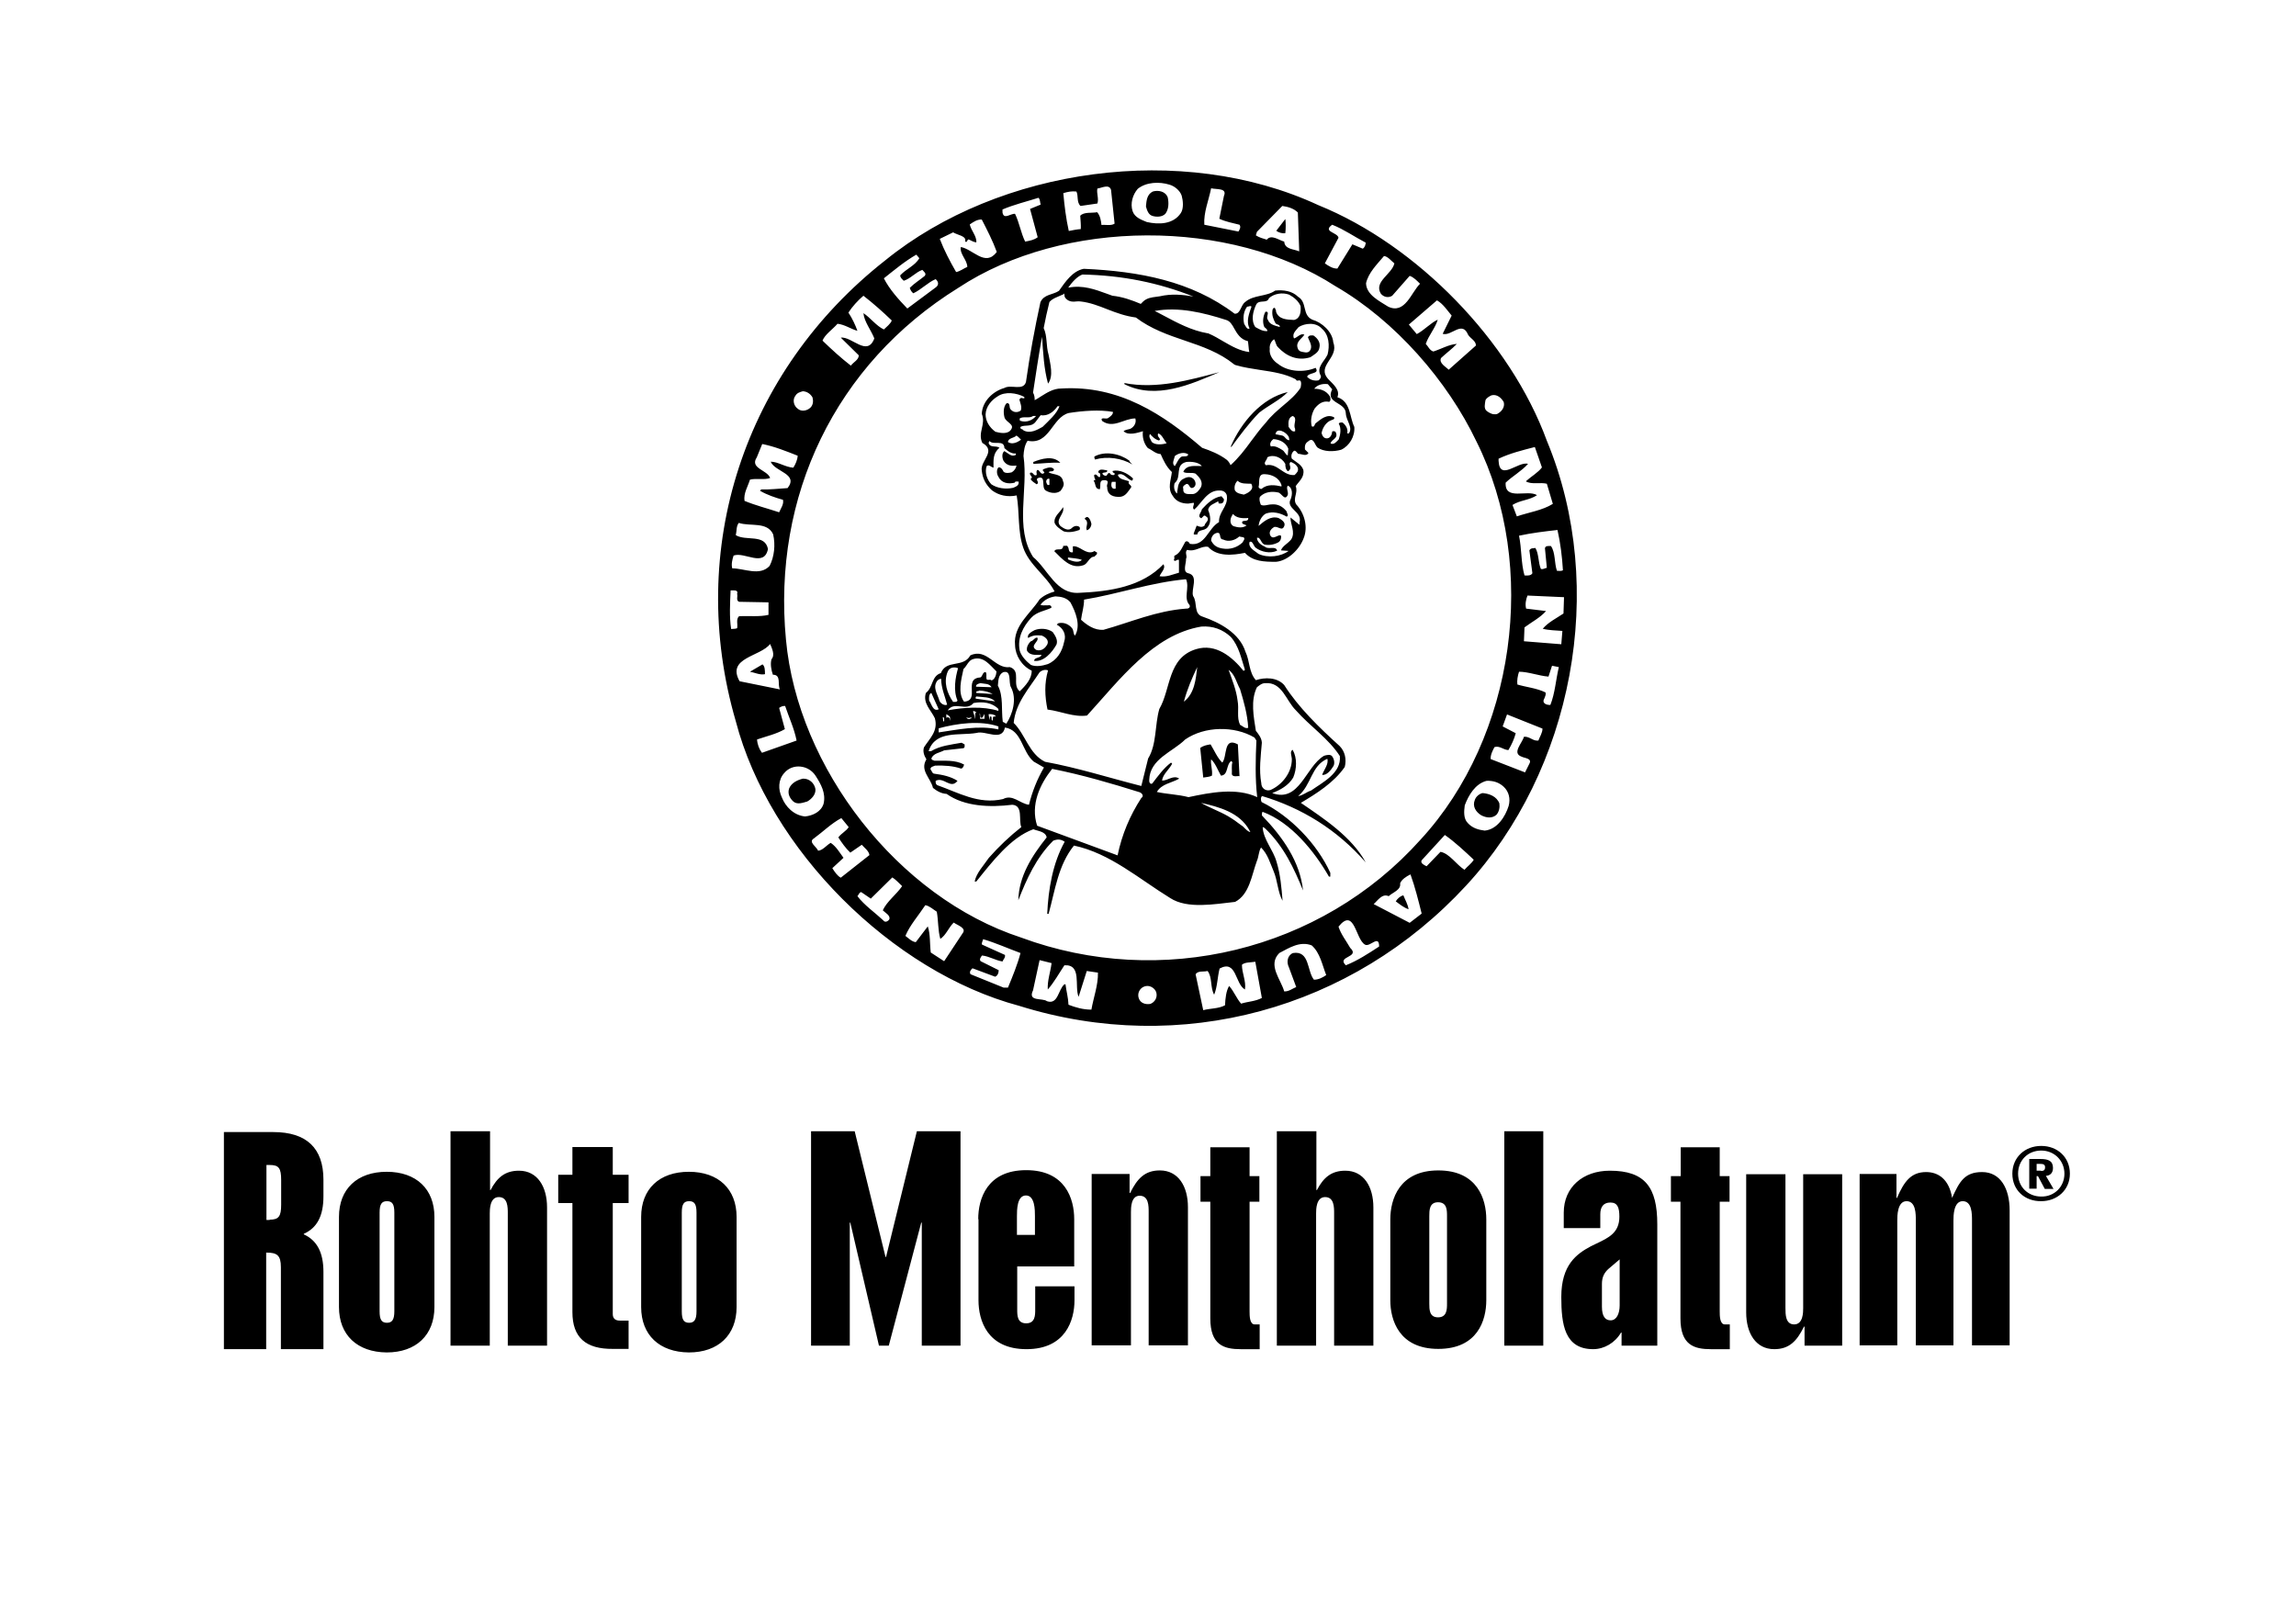
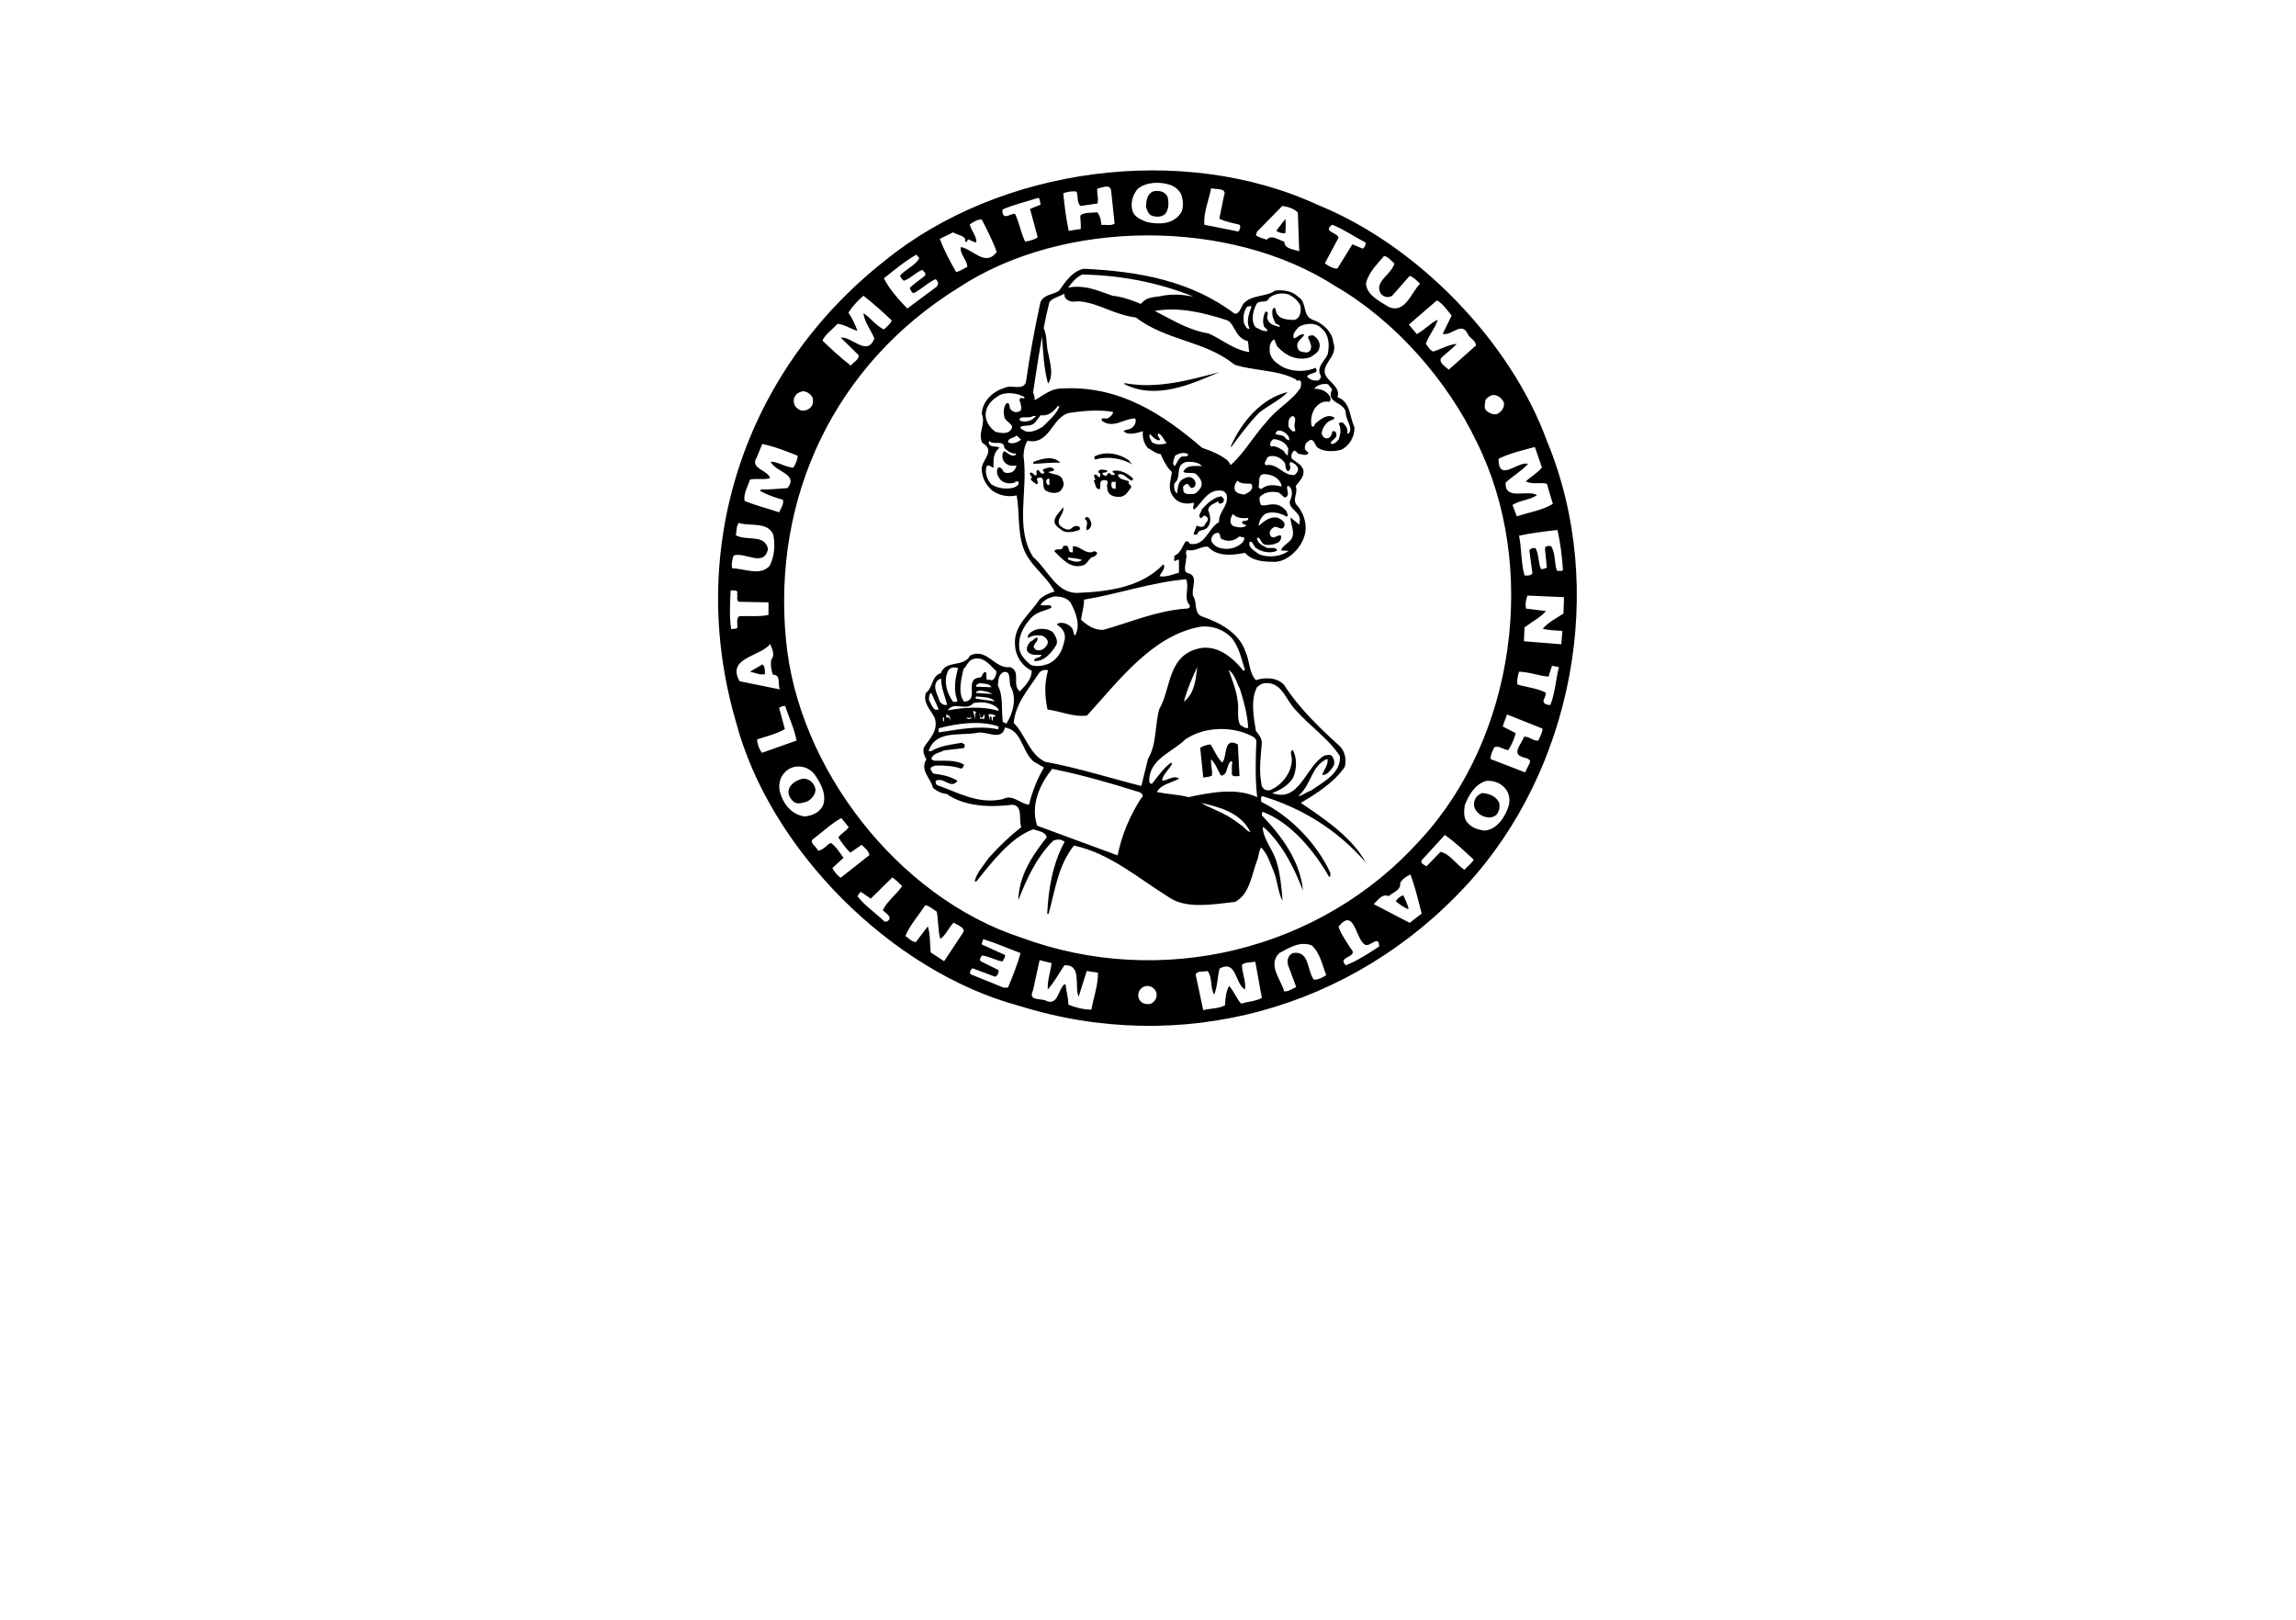
<svg xmlns="http://www.w3.org/2000/svg" width="129" height="91" viewBox="0 0 129 91" fill="none">
  <path d="M64.768 12.137C64.982 12.198 65.289 12.198 65.473 12.015C65.672 11.755 65.672 11.404 65.611 11.098C65.488 10.746 65.074 10.67 64.768 10.761C64.431 10.93 64.415 11.281 64.385 11.602C64.446 11.816 64.523 12.076 64.768 12.137ZM78.42 50.644C78.65 50.812 78.865 50.995 79.14 51.087C79.094 50.797 78.957 50.583 78.849 50.307C78.681 50.338 78.512 50.491 78.42 50.644ZM72.215 13.1C72.245 12.871 72.245 12.474 72.215 12.306L71.709 12.963C71.832 13.07 72.061 13.131 72.215 13.1ZM45.109 43.75C44.803 43.826 44.481 43.979 44.343 44.285C44.236 44.575 44.358 44.835 44.573 45.034C44.803 45.232 45.124 45.095 45.354 45.034C45.599 44.896 45.845 44.636 45.814 44.331C45.753 43.994 45.462 43.734 45.109 43.75ZM83.293 44.56C83.109 44.606 82.925 44.758 82.864 44.942C82.711 45.309 82.925 45.63 83.231 45.813C83.507 45.951 83.829 45.997 84.074 45.783C84.228 45.615 84.273 45.355 84.243 45.141C84.09 44.743 83.676 44.59 83.293 44.56ZM42.137 37.742C42.397 37.788 42.703 37.941 42.979 37.88C42.979 37.666 42.979 37.436 42.841 37.329L42.137 37.742ZM86.909 24.764C84.856 19.154 79.615 13.773 74.069 11.526C66.423 7.979 56.157 9.416 49.737 14.629C41.815 20.851 38.52 30.848 41.34 40.524C43.224 47.739 50.12 54.603 57.26 56.514C66.346 59.357 75.953 56.712 82.374 49.757C88.349 43.291 90.356 33.064 86.909 24.764ZM87.813 32.04C87.721 32.101 87.583 32.071 87.476 32.071C87.323 31.643 87.399 31.047 87.139 30.68C87.016 30.68 86.832 30.649 86.802 30.802L86.909 31.903C86.802 31.918 86.694 32.01 86.572 31.964C86.419 31.597 86.465 31.123 86.265 30.787C86.158 30.817 86.005 30.771 85.928 30.924L86.097 32.208C86.02 32.346 85.836 32.346 85.653 32.331C85.453 31.643 85.499 30.833 85.346 30.099C86.051 29.946 86.817 29.854 87.507 29.778C87.675 30.527 87.767 31.276 87.813 32.04ZM86.633 26.262C86.419 26.552 86.035 26.766 85.729 27.042C86.035 27.24 86.541 27.087 86.909 27.179L87.246 28.31C86.664 28.677 85.898 28.784 85.223 29.014L84.978 28.372C85.407 28.096 85.928 28.112 86.357 27.821C85.821 27.485 84.534 28.157 84.595 27.118C84.978 26.751 85.484 26.476 85.852 26.063C85.3 25.895 84.258 27.072 84.197 25.895V25.773C84.84 25.467 85.53 25.299 86.235 25.116L86.633 26.262ZM83.461 22.486C83.523 22.349 83.676 22.272 83.799 22.211C84.105 22.135 84.35 22.349 84.488 22.593C84.565 22.899 84.35 23.143 84.105 23.266C83.875 23.312 83.707 23.22 83.538 23.098C83.354 22.96 83.431 22.685 83.461 22.486ZM81.561 17.732L81.056 18.756C81.546 18.909 82.144 17.992 82.481 18.802C82.603 19.016 82.925 19.139 82.925 19.414L81.393 20.774C81.255 20.621 80.826 20.407 80.964 20.117C81.255 19.842 81.592 19.597 81.853 19.322C81.408 19.352 80.964 19.612 80.535 19.75C80.32 19.689 80.244 19.459 80.106 19.322C80.274 18.833 80.642 18.435 80.78 17.961C80.397 18.13 80.014 18.558 79.6 18.772L79.156 18.237L80.734 16.876C81.071 17.059 81.316 17.442 81.561 17.732ZM78.344 14.797C78.206 15.409 77.179 15.821 77.578 16.494C77.731 16.693 78.007 16.754 78.221 16.616L79.202 15.5C79.431 15.577 79.615 15.775 79.784 15.944C79.294 16.418 78.941 17.686 77.991 17.228C77.516 16.922 76.765 16.57 76.75 15.913C76.888 15.317 77.363 14.858 77.761 14.384C77.991 14.415 78.16 14.66 78.344 14.797ZM74.85 12.627C75.509 12.886 76.091 13.299 76.735 13.635C76.719 13.758 76.689 13.895 76.566 13.972L75.984 13.727L75.141 15.088C74.896 15.103 74.651 14.95 74.436 14.797L75.203 13.36C75.157 13.055 74.283 13.024 74.85 12.627ZM70.621 13.024L72.046 11.572C72.368 11.618 72.69 11.709 72.919 11.939L72.996 14.124C72.69 13.987 72.184 14.018 72.153 13.574C71.847 13.498 71.433 13.146 71.173 13.467C70.974 13.406 70.744 13.345 70.56 13.223L70.621 13.024ZM68.047 10.578C68.323 10.655 68.966 10.547 68.767 11.006L68.507 12.29C68.859 12.458 69.273 12.535 69.641 12.627C69.732 12.749 69.656 12.902 69.579 13.009L67.664 12.627C67.618 11.939 67.909 11.266 68.047 10.578ZM63.925 10.609C64.4 10.226 65.136 10.196 65.718 10.379C65.978 10.456 66.285 10.685 66.392 10.991C66.469 11.266 66.515 11.709 66.346 11.969C65.917 12.611 65.105 12.627 64.431 12.474C64.14 12.351 63.757 12.229 63.634 11.862C63.496 11.434 63.634 10.945 63.925 10.609ZM60.478 10.761C60.6 11.006 60.478 11.358 60.708 11.572L61.657 11.434C61.749 11.144 61.596 10.853 61.657 10.593C61.903 10.563 62.316 10.318 62.424 10.67L62.623 12.565C62.424 12.703 62.087 12.611 61.887 12.642C61.857 12.382 61.811 12.107 61.642 11.923C61.336 11.985 60.907 11.893 60.692 12.122C60.708 12.367 60.738 12.657 60.723 12.871C60.508 12.886 60.278 12.932 60.049 12.978C59.895 12.29 59.803 11.541 59.742 10.853C59.987 10.777 60.217 10.731 60.478 10.761ZM56.325 11.77C56.969 11.495 57.674 11.327 58.348 11.113C58.455 11.22 58.424 11.373 58.47 11.495L57.873 11.74L58.302 13.33C58.103 13.482 57.858 13.528 57.597 13.574C57.352 13.07 57.275 12.52 57.03 12.015C56.785 11.985 56.402 12.367 56.325 11.939V11.77ZM53.552 13.055C53.782 13.207 54.318 13.253 54.226 13.559C54.333 13.681 54.333 13.452 54.425 13.452C54.563 13.513 54.701 13.605 54.854 13.62C54.885 13.268 54.563 12.963 54.486 12.611C54.686 12.474 54.9 12.321 55.161 12.336C55.467 12.932 55.774 13.528 56.004 14.155C55.36 15.026 54.655 13.987 53.981 13.88C53.92 14.293 54.333 14.583 54.349 14.996C54.134 15.088 53.95 15.241 53.72 15.286C53.368 14.675 53.046 14.063 52.801 13.421L53.552 13.055ZM51.483 14.308L51.652 14.507C51.407 14.935 50.916 15.103 50.579 15.47C50.579 15.607 50.687 15.684 50.779 15.775C51.162 15.653 51.437 15.302 51.82 15.164C51.912 15.271 52.066 15.363 51.958 15.5C51.682 15.73 51.376 15.913 51.116 16.173C51.146 16.28 51.208 16.402 51.315 16.479C51.775 16.265 52.127 15.867 52.571 15.684C52.755 15.852 52.755 16.035 52.541 16.173L50.978 17.335C50.503 16.846 49.966 16.249 49.66 15.638C50.258 15.164 50.84 14.675 51.483 14.308ZM47.055 18.191C47.469 18.237 47.791 18.481 48.174 18.588C48.066 18.282 47.883 17.885 47.668 17.564C47.883 17.228 48.204 16.876 48.511 16.616C49.062 17.044 49.614 17.533 50.104 18.007C50.028 18.206 49.813 18.359 49.66 18.512C49.231 18.313 48.909 17.854 48.511 17.595C48.557 18.084 48.94 18.542 49.124 19.016C48.725 20.071 47.867 18.894 47.239 18.97L48.25 19.964C48.25 20.224 47.944 20.346 47.806 20.545C47.254 20.117 46.733 19.643 46.212 19.139C46.35 18.787 46.795 18.497 47.055 18.191ZM44.696 22.226C44.787 22.073 44.941 22.028 45.109 21.982C45.339 21.997 45.523 22.119 45.645 22.318C45.707 22.517 45.691 22.746 45.538 22.899C45.354 23.082 45.033 23.143 44.833 22.975C44.588 22.807 44.512 22.456 44.696 22.226ZM42.137 26.95C42.489 26.858 42.933 26.98 43.27 26.858C43.117 26.399 42.106 26.323 42.52 25.696L42.826 24.947C43.516 25.085 44.159 25.345 44.818 25.605C44.803 25.849 44.696 26.078 44.573 26.277C44.113 26.247 43.715 25.941 43.301 25.941C43.546 26.522 44.879 26.613 44.251 27.424C43.745 27.454 43.27 27.515 42.765 27.5L42.703 27.577C43.102 27.806 43.546 27.959 43.991 28.081C44.052 28.326 43.868 28.57 43.776 28.784C43.133 28.57 42.458 28.402 41.83 28.142C41.769 27.714 42.014 27.347 42.137 26.95ZM41.217 31.215C41.83 30.985 42.933 31.903 43.148 30.848C42.979 29.977 41.907 30.42 41.34 30.068C41.401 29.824 41.355 29.579 41.508 29.38C42.152 29.594 43.102 29.289 43.439 30.022C43.577 30.619 43.5 31.291 43.24 31.796C42.688 32.392 41.815 31.933 41.141 31.933C41.079 31.704 41.141 31.444 41.217 31.215ZM41.079 35.342C40.972 34.654 41.018 33.859 41.049 33.171C41.202 33.187 41.493 33.11 41.416 33.37C41.462 33.523 41.34 33.737 41.524 33.813L43.178 33.844V34.547C42.673 34.669 42.06 34.593 41.524 34.624C41.34 34.792 41.462 35.067 41.416 35.296C41.325 35.342 41.187 35.327 41.079 35.342ZM43.27 36.183C43.362 36.412 43.562 36.794 43.347 37.039C43.27 37.299 43.332 37.65 43.424 37.91C43.914 37.91 43.669 38.476 43.822 38.736L41.554 38.277C40.804 36.947 42.719 36.901 43.27 36.183ZM42.535 41.548C43.071 41.365 43.623 41.243 44.098 40.968L43.776 39.775C43.883 39.699 43.991 39.653 44.113 39.668C44.328 40.31 44.619 40.922 44.757 41.609L42.811 42.297C42.658 42.099 42.55 41.824 42.535 41.548ZM43.929 44.804C43.715 44.361 43.715 43.811 44.067 43.429C44.527 42.878 45.431 42.97 45.829 43.597C46.12 44.055 46.412 44.56 46.274 45.156C46.136 45.615 45.661 45.829 45.232 45.874C44.603 45.813 44.129 45.324 43.929 44.804ZM47.239 49.314C47.055 49.222 46.887 48.978 46.764 48.779L47.392 48.198C47.178 47.907 46.978 47.556 46.672 47.357C46.427 47.495 46.243 47.77 45.967 47.8C45.875 47.571 45.4 47.311 45.722 47.113C46.243 46.73 46.718 46.257 47.27 45.966L47.683 46.471C47.561 46.685 47.285 46.807 47.101 47.051C47.3 47.357 47.515 47.663 47.775 47.907C47.99 47.755 48.22 47.602 48.419 47.464C48.557 47.632 48.817 47.8 48.848 48.045L47.239 49.314ZM49.966 51.653C49.89 51.775 49.721 51.851 49.629 51.714C49.154 51.27 48.572 50.873 48.174 50.353C48.25 50.277 48.266 50.139 48.388 50.124L48.925 50.491L50.135 49.299C50.334 49.421 50.503 49.62 50.687 49.788C50.365 50.262 49.828 50.644 49.599 51.148C49.737 51.286 50.043 51.439 49.966 51.653ZM54.088 52.432L53.046 54.007L52.295 53.518C52.234 53.044 52.28 52.493 52.127 52.05L51.453 52.937C51.223 52.906 51.054 52.723 50.87 52.585C51.116 51.989 51.606 51.439 51.989 50.858C52.234 50.904 52.433 51.102 52.633 51.225C52.724 51.714 52.694 52.279 52.832 52.753C53.154 52.539 53.291 52.127 53.583 51.836C53.797 51.989 54.318 52.142 54.088 52.432ZM56.632 55.49H56.386L54.532 54.74C54.441 54.618 54.548 54.481 54.64 54.404L55.911 54.878C56.065 54.817 56.111 54.649 56.111 54.511L55.099 54.007C55.008 53.915 55.099 53.778 55.176 53.686C55.59 53.732 55.927 53.961 56.325 54.022C56.371 53.9 56.494 53.808 56.463 53.655L55.176 53.074C55.13 52.998 55.222 52.86 55.237 52.769C55.958 52.983 56.632 53.288 57.337 53.548C57.168 54.19 56.892 54.863 56.632 55.49ZM44.159 35.938C43.393 27.898 46.917 20.468 53.843 16.173C59.742 12.275 69.104 12.244 75.034 16.081C78.39 18.023 81.332 21.401 82.956 24.81C86.465 31.826 85.132 41.411 79.815 47.174C74.207 53.441 65.212 55.581 57.367 52.677C50.441 50.414 44.818 43.138 44.159 35.938ZM61.32 56.728C60.845 56.728 60.432 56.605 60.033 56.453C60.018 56.055 59.911 55.688 59.865 55.306H59.803C59.451 55.597 59.451 56.468 58.823 56.254C58.578 56.055 57.72 56.3 58.041 55.642L58.409 53.946L59.083 54.114C59.022 54.603 58.838 55.107 58.869 55.597C59.221 55.199 59.497 54.695 59.803 54.236C60.799 54.175 60.355 55.413 60.6 56.009L61.06 54.557L61.688 54.649C61.703 55.352 61.443 56.025 61.32 56.728ZM64.63 56.407C64.354 56.453 64.078 56.361 63.986 56.101C63.879 55.826 64.032 55.52 64.293 55.428C64.569 55.321 64.891 55.505 64.967 55.765C65.044 56.055 64.875 56.315 64.63 56.407ZM69.732 56.392C69.472 56.101 69.334 55.704 69.058 55.398C68.89 55.673 68.844 56.101 68.828 56.483C68.461 56.682 68.001 56.651 67.603 56.758L67.174 54.74C67.311 54.526 67.618 54.618 67.848 54.557C68.124 54.909 67.986 55.474 68.216 55.887C68.399 55.459 68.399 54.909 68.522 54.419C69.487 53.9 69.38 55.276 69.947 55.597C70.023 55.123 69.778 54.695 69.778 54.206C69.947 54.053 70.269 54.083 70.529 54.037L70.897 56.071C70.529 56.269 70.115 56.269 69.732 56.392ZM73.823 55.046C73.425 54.557 73.594 53.395 72.644 53.548C72.322 53.686 72.276 54.068 72.414 54.343L72.828 55.459C72.628 55.535 72.414 55.719 72.153 55.704C71.969 55.031 71.203 54.221 71.878 53.548C72.429 53.258 73.042 52.86 73.701 53.12C74.176 53.548 74.283 54.206 74.513 54.786C74.314 54.924 74.084 55.046 73.823 55.046ZM75.616 54.236C75.065 53.716 76.444 53.808 75.861 53.258C75.632 52.86 75.34 52.493 75.203 52.065C76.107 50.95 76.153 52.769 76.689 53.074C76.965 53.242 77.486 52.478 77.486 53.181C76.903 53.563 76.275 53.976 75.616 54.236ZM79.202 51.851L77.179 50.797C77.409 50.598 77.654 50.185 78.022 50.353C78.252 50.139 78.727 50.002 78.665 49.635C78.742 49.421 79.018 49.237 79.248 49.13C79.508 49.849 79.692 50.598 79.876 51.332L79.202 51.851ZM82.281 48.871C81.822 48.58 81.439 47.953 80.933 47.862L80.152 48.672C80.029 48.611 79.784 48.504 79.876 48.336L81.178 46.914C81.745 47.311 82.297 47.831 82.802 48.305C82.68 48.519 82.45 48.672 82.281 48.871ZM84.764 45.278C84.58 45.874 84.12 46.608 83.415 46.669C83.063 46.623 82.726 46.532 82.465 46.241C82.22 45.997 82.251 45.584 82.297 45.248C82.511 44.682 82.879 44.04 83.523 43.872C83.906 43.857 84.228 43.964 84.488 44.208C84.779 44.483 84.871 44.881 84.764 45.278ZM86.434 41.609C86.127 41.655 85.944 41.365 85.622 41.395C85.53 41.747 84.932 42.313 85.484 42.511C85.653 42.603 86.097 42.603 85.928 42.909L85.683 43.398L83.752 42.649C83.737 42.42 83.86 42.175 83.967 41.976C84.258 41.885 84.457 42.129 84.748 42.145C84.932 41.839 85.07 41.533 85.162 41.197L84.427 40.815L84.672 40.142L86.664 40.937C86.664 41.181 86.51 41.395 86.434 41.609ZM87.108 39.607C86.894 39.622 86.603 39.515 86.771 39.24C86.802 39.133 86.878 39.026 86.832 38.904C86.327 38.659 85.76 38.613 85.254 38.461C85.223 38.246 85.269 37.971 85.346 37.742C85.867 37.742 86.449 37.971 87.001 38.017L87.2 37.406L87.583 37.482C87.415 38.185 87.369 38.95 87.108 39.607ZM87.782 35.449L87.721 36.198L85.622 36.03L85.653 35.25C86.066 34.945 86.541 34.7 86.863 34.333L85.744 34.196C85.683 33.951 85.729 33.691 85.821 33.462L87.874 33.554L87.844 34.471C87.46 34.731 86.986 34.96 86.679 35.327C87.031 35.419 87.415 35.419 87.782 35.449ZM63.619 26.094C63.573 26.033 63.465 25.971 63.45 25.88C62.929 25.498 62.102 25.314 61.489 25.651C61.474 25.712 61.504 25.758 61.52 25.819C62.224 25.62 63.021 25.742 63.619 26.094ZM61.06 29.793C61.213 29.762 61.32 29.579 61.32 29.426C61.29 29.273 61.136 28.861 60.937 29.151C61.228 29.35 60.968 29.564 61.06 29.793ZM61.795 27.485C61.872 27.24 61.703 26.95 62.102 26.98C62.378 27.026 62.133 27.225 62.209 27.378C62.209 27.821 62.562 27.944 62.96 27.913C63.266 27.867 63.404 27.577 63.557 27.378C63.588 27.24 63.328 27.21 63.435 27.042C63.205 26.95 62.868 26.95 62.807 26.675C63.128 26.522 63.312 26.919 63.603 27.011C63.619 26.98 63.68 26.919 63.649 26.873C63.343 26.583 62.899 26.369 62.516 26.461C62.47 26.598 62.73 26.552 62.592 26.69C62.5 26.69 62.424 26.705 62.378 26.613C62.286 26.506 62.209 26.659 62.178 26.721C62.056 26.751 61.964 26.69 61.933 26.598C62.01 26.506 62.224 26.598 62.209 26.43C62.056 26.415 61.734 26.293 61.703 26.537L61.811 26.613C61.811 26.69 61.841 26.766 61.78 26.812C61.642 26.797 61.627 26.583 61.474 26.69C61.474 26.782 61.489 26.873 61.55 26.95L61.443 27.011C61.581 27.164 61.489 27.485 61.795 27.485ZM62.47 27.072H62.684V27.454C62.424 27.515 62.408 27.24 62.47 27.072ZM67.266 30.038C67.327 29.701 67.649 29.87 67.848 29.625C68.078 29.35 68.001 28.952 67.878 28.647C67.924 28.372 68.231 28.295 68.43 28.173C68.476 28.188 68.461 28.249 68.461 28.28C68.66 28.326 68.767 28.249 68.767 28.05L68.629 27.882C68.185 27.944 67.832 28.28 67.526 28.616C67.511 28.769 67.235 29.014 67.495 29.12L67.603 29.014C67.679 28.907 67.756 29.014 67.848 29.09C67.924 29.289 67.695 29.365 67.679 29.533C67.511 29.655 67.403 29.594 67.235 29.533L67.066 29.977C67.066 30.084 67.189 30.007 67.266 30.038ZM68.093 43.581C68.139 43.26 68.001 42.939 68.047 42.664C68.292 42.894 68.415 43.26 68.599 43.581C69.028 43.551 68.874 42.955 69.181 42.756L69.242 42.832C69.181 43.031 69.227 43.276 69.211 43.505C69.273 43.688 69.549 43.581 69.641 43.612L69.549 41.824C68.721 41.38 68.966 42.496 68.675 42.848C68.399 42.588 68.231 42.175 68.016 41.824C67.802 41.854 67.603 41.9 67.434 42.022L67.603 43.688C67.787 43.658 67.94 43.658 68.093 43.581ZM69.395 50.674C70.207 50.246 70.315 49.192 70.621 48.366C70.728 48.121 70.713 47.846 70.851 47.617C71.234 47.999 71.357 48.488 71.556 48.947C71.786 49.482 71.786 50.124 72.061 50.613C72 49.864 71.939 49.13 71.724 48.427C71.54 47.755 70.989 47.189 70.943 46.486C71.004 46.455 71.035 46.532 71.066 46.532C72.138 47.556 72.705 48.794 73.211 50.032C73.042 48.427 72.092 47.051 70.897 45.813C70.912 45.737 70.882 45.66 70.943 45.615C72.536 46.211 73.839 47.816 74.666 49.253H74.743V49.039C73.992 47.403 72.506 45.859 70.882 45.064C70.836 44.972 70.82 44.789 70.912 44.728C73.103 45.385 75.111 46.593 76.735 48.458C75.938 47.006 74.36 45.981 73.088 45.11C73.961 44.59 74.942 43.979 75.555 43.092C75.662 42.664 75.57 42.221 75.264 41.915C74.115 40.876 72.95 39.745 72.153 38.491C71.755 38.048 71.066 38.048 70.56 38.216C70.161 37.773 70.223 37.131 69.978 36.626C69.641 35.556 68.507 34.975 67.587 34.654C67.036 34.501 67.296 33.859 67.036 33.492C66.898 33.126 67.373 32.346 66.76 32.208C66.423 32.132 66.653 31.658 66.637 31.398C66.729 31.23 66.545 31.047 66.699 30.894C67.174 31.031 67.48 30.649 67.878 30.726C68.384 31.291 69.273 31.2 69.947 31.062C70.391 31.551 71.035 31.566 71.694 31.566C72.368 31.505 73.011 30.863 73.241 30.252C73.502 29.625 73.302 28.845 72.828 28.341C72.613 28.005 72.95 27.684 72.797 27.317C72.981 27.042 73.302 26.812 73.226 26.399C73.119 26.094 72.828 25.971 72.582 25.773C72.521 25.62 72.567 25.436 72.705 25.329C72.797 25.299 72.858 25.421 72.935 25.498C73.134 25.498 73.394 25.666 73.517 25.452L73.318 25.253C73.303 25.07 73.318 24.917 73.486 24.81C73.808 24.519 73.854 24.993 74.023 25.146C74.375 25.391 74.927 25.391 75.356 25.268C75.815 25.054 76.137 24.519 76.091 23.984C75.815 23.419 75.892 22.563 75.141 22.318C75.31 21.905 74.896 21.584 74.636 21.309C73.931 20.545 75.249 20.117 74.911 19.245C74.865 18.634 74.268 18.114 73.732 17.961C73.149 17.702 73.456 16.983 72.935 16.677C72.598 16.341 72.107 16.28 71.648 16.326C71.157 16.677 70.437 16.555 69.962 16.968C69.702 17.151 69.702 17.656 69.365 17.625C66.944 15.791 64.002 15.241 60.891 15.103C60.263 15.225 59.865 15.821 59.497 16.341C59.16 16.57 58.654 16.524 58.455 16.983C58.133 18.466 57.858 19.949 57.643 21.462C57.49 21.982 56.8 21.584 56.432 21.798C55.789 21.982 55.191 22.547 55.161 23.25C55.406 23.862 54.916 24.29 55.191 24.886C56.019 25.345 55.053 25.895 55.161 26.445C55.207 26.873 55.375 27.225 55.728 27.546C56.111 27.837 56.616 27.944 57.122 27.837C57.291 28.784 57.168 29.839 57.49 30.771C57.827 31.75 58.792 32.346 59.252 33.233C58.945 33.324 58.654 33.447 58.409 33.676C57.888 34.486 56.923 35.159 57.03 36.244C57.045 36.84 57.413 37.421 57.965 37.681C57.98 38.124 57.628 38.522 57.291 38.843C56.831 38.461 57.398 37.696 56.739 37.482C55.896 37.605 55.452 36.382 54.517 36.825C54.119 37.543 53.169 37.039 52.862 37.819C52.326 37.987 52.433 38.629 52.02 38.934C51.836 39.515 52.311 39.897 52.525 40.356C52.724 41.075 52.234 41.487 51.912 41.992C51.836 42.236 51.928 42.466 52.05 42.664C51.667 43.291 52.295 43.719 52.418 44.269C52.648 44.453 52.893 44.59 53.184 44.606C54.195 45.324 55.62 45.37 56.877 45.217C57.505 45.263 57.214 46.088 57.383 46.471C56.739 46.975 56.111 47.571 55.559 48.198C55.268 48.626 54.854 49.054 54.762 49.528H54.854C55.728 48.443 56.785 47.051 58.057 46.593C58.317 46.7 58.746 46.715 58.807 47.051C57.965 48.106 57.245 49.237 57.214 50.583C57.674 49.406 58.21 48.198 59.175 47.235C59.405 47.143 59.604 47.143 59.819 47.296C59.145 48.504 58.899 49.971 58.838 51.347H58.915C59.282 50.017 59.451 48.611 60.34 47.51C62.362 47.938 63.986 49.375 65.749 50.46C66.714 51.087 68.246 50.797 69.395 50.674ZM69.84 46.44L69.564 46.241C69.503 46.195 69.441 46.15 69.38 46.104C69.257 46.027 69.135 45.936 68.997 45.859C68.491 45.569 67.955 45.385 67.48 45.11C68.491 45.339 69.641 45.645 70.192 46.639C70.207 46.669 70.223 46.715 70.253 46.746C70.131 46.746 69.993 46.593 69.84 46.44ZM70.621 38.613C70.759 38.506 70.897 38.384 71.081 38.384C72.046 38.308 72.245 39.362 72.812 39.913C73.609 40.815 74.651 41.502 75.279 42.481C75.371 43.444 74.299 43.964 73.655 44.422C73.394 44.499 73.211 44.697 72.935 44.728C73.686 44.117 73.655 43.031 74.574 42.634C74.666 42.924 74.39 43.245 74.283 43.536C74.544 43.581 74.789 43.26 74.927 43.031C75.003 42.863 74.957 42.634 74.835 42.481C74.743 42.374 74.528 42.42 74.39 42.465C73.349 43.077 73.011 45.125 71.479 44.56C71.924 44.392 72.398 44.132 72.659 43.688C72.858 43.215 72.889 42.588 72.628 42.129C72.445 42.221 72.582 42.481 72.582 42.664C72.582 43.398 72.046 44.101 71.372 44.392C71.096 44.468 70.866 44.269 70.866 44.01C70.728 43.26 70.836 42.466 70.897 41.732C70.882 41.457 70.713 41.258 70.56 41.059C70.437 40.264 70.253 39.362 70.621 38.613ZM70.131 40.891C69.962 40.968 69.809 40.784 69.671 40.723C69.472 40.31 69.625 39.852 69.533 39.362C69.457 38.751 69.227 38.201 69.028 37.635C69.38 37.88 69.472 38.353 69.671 38.72C69.886 39.424 70.085 40.127 70.131 40.891ZM66.637 32.545C66.852 33.019 66.469 33.599 66.837 33.997C66.898 34.15 66.745 34.211 66.637 34.196C64.967 34.318 63.527 34.96 61.995 35.388C61.489 35.419 61.075 35.128 60.738 34.822C60.784 34.44 60.907 34.104 60.907 33.691C62.853 33.37 64.645 32.728 66.637 32.545ZM69.809 30.481C69.518 30.756 69.12 30.894 68.675 30.817C68.384 30.771 68.185 30.649 68.047 30.374C68.047 30.175 68.169 29.992 68.353 29.946C68.66 29.87 68.445 30.298 68.721 30.313C69.028 30.466 69.395 30.359 69.625 30.145L69.87 30.191C69.978 30.267 69.855 30.389 69.809 30.481ZM69.809 29.426L70.039 29.518C69.84 29.686 69.549 29.64 69.303 29.564C69.104 29.457 69.104 29.227 69.181 29.044L69.273 28.876C69.457 29.105 69.794 29.136 70.131 29.105C70.161 29.396 69.686 29.136 69.809 29.426ZM69.533 27.011C69.732 27.21 70.054 27.164 70.299 27.179C70.499 27.5 70.131 27.699 69.886 27.791C69.717 27.745 69.503 27.745 69.38 27.546C69.334 27.363 69.38 27.149 69.533 27.011ZM73.011 29.35V29.487L72.506 29.075C72.49 29.442 72.797 29.9 72.552 30.298C72.368 30.542 72.061 30.664 71.969 30.924L72.398 30.955C71.969 31.276 71.234 31.368 70.713 31.123C70.483 30.94 70.115 30.771 70.207 30.45C70.376 30.359 70.422 30.664 70.544 30.771C70.866 31.016 71.372 31.123 71.755 30.94C71.678 30.649 71.28 30.894 71.081 30.726C70.866 30.634 70.636 30.466 70.621 30.221C70.836 30.145 70.836 30.573 71.081 30.603C71.341 30.649 71.617 30.588 71.832 30.466C71.969 30.374 72 30.191 71.969 30.099C71.832 29.977 71.51 30.405 71.357 30.053C71.28 29.839 71.464 29.686 71.586 29.61C71.832 29.549 72.046 29.9 72.169 29.518C72.215 29.319 71.969 29.182 71.832 29.105C71.387 28.968 71.019 29.289 70.713 29.549C70.744 29.273 70.882 28.998 71.111 28.861C71.51 28.708 71.954 28.83 72.291 29.029C72.429 28.968 72.291 28.83 72.291 28.738C72.061 28.448 71.786 28.31 71.448 28.341C71.234 28.341 70.989 28.463 70.836 28.356C70.79 28.219 70.728 28.066 70.79 27.913C71.05 27.638 71.448 27.592 71.801 27.668C72 27.684 72.184 28.188 72.353 27.806C72.398 27.622 72.245 27.424 72.353 27.286C72.644 27.408 72.613 27.806 72.521 28.035C72.215 28.585 73.195 28.738 73.011 29.35ZM70.713 27.363C70.79 27.103 70.636 26.598 71.081 26.644C71.479 26.659 71.878 26.858 72 27.256V27.332C71.663 27.256 71.203 27.179 70.882 27.47C70.82 27.485 70.728 27.424 70.713 27.363ZM72.919 26.293C72.966 26.476 72.858 26.568 72.736 26.69C72.092 26.751 71.786 26.002 71.127 26.14C70.943 26.002 71.203 25.849 71.203 25.696C71.54 25.513 72 25.681 72.215 26.063C72.215 26.216 72.23 26.369 72.353 26.476C72.398 26.476 72.475 26.399 72.49 26.338C72.536 26.186 72.368 26.048 72.521 25.956C72.674 26.002 72.858 26.124 72.919 26.293ZM72.383 25.207L72.353 25.589C72.215 25.544 72.184 25.36 72.046 25.284C71.847 25.161 71.663 25.039 71.403 25.085C71.311 24.947 71.403 24.779 71.54 24.672C71.878 24.688 72.245 24.856 72.383 25.207ZM71.663 24.397C71.724 23.984 72.291 24.275 72.414 24.565L72.445 24.733C72.245 24.733 72.215 24.519 72.046 24.473L71.663 24.397ZM72.766 24.091V24.229C72.598 24.29 72.506 24.122 72.398 23.984C72.383 23.755 72.368 23.465 72.628 23.373C72.935 23.495 72.628 23.847 72.766 24.091ZM74.605 21.584L74.85 21.875C74.436 22.685 75.601 22.563 75.616 23.235C75.632 23.633 76.03 24.015 75.785 24.351H75.693C75.754 24.091 75.601 23.877 75.432 23.74C75.356 23.74 75.264 23.724 75.218 23.801C75.371 24.076 75.31 24.412 75.218 24.688C75.095 24.81 74.957 25.009 74.758 24.917C74.789 24.688 75.218 24.642 75.049 24.29C75.019 24.214 74.896 24.214 74.85 24.244C74.835 24.412 74.758 24.596 74.59 24.626C74.39 24.657 74.299 24.504 74.252 24.336C74.299 24.045 74.513 23.694 74.82 23.602C74.865 23.572 75.003 23.572 74.957 23.449C74.559 23.235 74.207 23.556 73.915 23.786C73.854 23.847 73.854 24.03 73.701 23.954C73.609 23.602 73.701 23.22 73.87 22.945C74.084 22.685 74.329 22.502 74.682 22.578C74.789 22.502 74.758 22.349 74.712 22.257C74.498 21.936 74.176 21.844 73.839 21.844C73.977 21.645 74.283 21.538 74.605 21.584ZM74.268 18.466C74.682 18.817 74.712 19.429 74.59 19.918C74.421 20.3 73.931 20.637 74.207 21.11C74.237 21.217 74.161 21.309 74.084 21.37C73.823 21.416 73.609 21.34 73.44 21.172C73.502 20.912 74.176 21.034 73.915 20.667C73.272 20.942 72.368 20.896 71.816 20.453C71.525 20.27 71.295 19.949 71.341 19.597C71.311 19.383 71.433 19.154 71.586 19.062C71.663 19.169 71.678 19.368 71.786 19.49C72.261 20.01 72.904 20.3 73.624 20.071C73.823 19.933 74.099 19.796 74.13 19.536C74.207 19.245 74.023 19.001 73.793 18.848C73.686 18.848 73.548 18.817 73.486 18.955C73.563 19.169 73.778 19.459 73.594 19.704C73.486 19.872 73.226 19.78 73.088 19.75C73.027 19.735 72.935 19.658 72.919 19.582C72.766 19.215 73.149 19.032 73.287 18.802C73.073 18.71 72.904 18.955 72.705 19.016C72.567 18.741 72.843 18.542 72.966 18.374C73.318 18.16 73.931 18.084 74.268 18.466ZM70.575 17.121C70.728 16.8 71.188 17.09 71.295 16.754C71.586 16.494 72.046 16.418 72.429 16.555C72.705 16.708 72.95 16.907 73.073 17.197C73.103 17.518 73.057 17.9 72.705 17.977C72.291 17.961 71.847 17.946 71.694 17.518C71.709 17.426 71.648 17.381 71.632 17.304C71.54 17.273 71.51 17.365 71.495 17.411C71.448 17.717 71.54 17.931 71.663 18.16C71.74 18.267 71.908 18.206 71.908 18.374C71.663 18.298 71.326 18.252 71.234 17.961C71.096 17.824 71.387 17.472 71.096 17.518C70.974 17.747 70.912 18.099 71.035 18.374C71.096 18.435 71.219 18.497 71.203 18.604C70.928 18.619 70.728 18.481 70.529 18.374C70.269 17.992 70.407 17.472 70.575 17.121ZM70.07 17.228C70.161 17.243 70.238 17.151 70.315 17.228C70.192 17.595 69.993 18.053 70.207 18.451C70.07 18.558 69.962 18.282 69.901 18.191C69.824 17.854 69.87 17.488 70.07 17.228ZM69.349 18.466C69.503 18.741 69.702 19.077 70.115 19.169C70.131 19.245 70.131 19.337 70.146 19.429C70.161 19.536 70.161 19.658 70.192 19.78C69.671 19.719 69.211 19.459 68.737 19.184C68.476 19.032 68.2 18.863 67.909 18.741L67.878 18.726H67.848C66.959 18.573 66.178 18.16 65.35 17.717C65.197 17.64 65.044 17.549 64.875 17.472C66.224 17.228 67.603 17.564 68.89 17.977C69.104 18.038 69.227 18.237 69.349 18.466ZM60.815 15.424C63.052 15.47 65.09 15.883 67.051 16.662C66.453 16.555 65.825 16.494 65.166 16.647L64.952 16.677C64.722 16.708 64.446 16.738 64.232 16.937C64.232 16.937 64.155 17.014 64.094 17.075C63.588 16.861 63.067 16.677 62.5 16.616C62.485 16.616 62.163 16.494 62.163 16.494C61.535 16.265 60.83 16.005 60.049 16.158H60.033C60.033 16.158 60.033 16.158 60.018 16.158C60.248 15.837 60.524 15.531 60.815 15.424ZM58.547 18.924C58.608 19.826 58.654 20.728 58.884 21.554C59.206 21.126 59.007 20.438 58.915 19.933C58.761 19.414 58.853 18.894 58.639 18.435C58.731 17.946 58.838 17.457 58.961 16.968C59.083 16.83 59.236 16.754 59.42 16.677L59.773 16.524L59.803 16.479C59.803 16.509 59.803 16.524 59.803 16.555L59.819 16.677L59.88 16.769C60.079 16.983 60.324 16.953 60.478 16.937C60.554 16.937 60.615 16.922 60.677 16.937H60.692H60.708C61.244 16.998 61.719 17.182 62.224 17.381C62.73 17.579 63.236 17.763 63.818 17.839C64.661 18.481 65.626 18.817 66.576 19.139C67.572 19.475 68.522 19.811 69.334 20.468L69.38 20.499L69.426 20.514C69.886 20.652 70.361 20.713 70.82 20.789C71.54 20.896 72.215 21.003 72.797 21.309C72.828 21.34 72.858 21.386 72.858 21.386C72.858 21.386 72.935 21.386 73.027 21.37L73.042 21.386C73.088 21.401 73.103 21.477 73.103 21.569C73.103 21.63 73.088 21.707 73.073 21.783C72.828 22.165 72.475 22.471 72.107 22.777C71.77 23.067 71.418 23.358 71.127 23.74C70.82 24.076 70.56 24.428 70.299 24.779C69.932 25.284 69.579 25.742 69.135 26.14V26.124C69.089 26.033 69.028 25.91 68.905 25.819C68.491 25.513 68.032 25.329 67.541 25.161C65.381 23.312 62.914 21.63 59.62 21.829C59.175 21.829 58.807 22.073 58.486 22.272C58.363 22.349 58.256 22.425 58.133 22.486V22.471C58.133 22.333 58.118 22.196 58.041 22.058C58.195 21.065 58.348 19.994 58.547 18.924ZM67.174 26.613C67.388 26.812 67.603 27.057 67.48 27.363C67.388 27.531 67.219 27.745 67.02 27.76C66.76 27.76 66.453 27.806 66.484 27.47C66.423 27.301 66.561 27.256 66.653 27.194C66.852 27.149 66.806 27.515 67.051 27.393C67.235 27.286 67.189 27.042 67.051 26.904C66.837 26.721 66.622 26.828 66.407 26.95C66.162 27.149 66.178 27.439 66.132 27.73C65.978 27.622 65.932 27.363 65.994 27.149C66.423 26.797 65.978 26.124 66.653 25.956C66.944 25.926 67.357 25.971 67.526 26.186C67.189 26.201 66.683 26.078 66.484 26.506C66.607 26.629 66.974 26.522 67.174 26.613ZM66.009 25.62C66.208 25.467 66.53 25.375 66.76 25.528C66.729 25.727 66.438 25.574 66.331 25.696C66.178 25.834 66.132 26.002 66.009 26.186C65.81 26.063 65.978 25.788 66.009 25.62ZM65.074 24.351C65.304 24.428 65.381 24.718 65.549 24.901C65.335 24.978 64.891 25.024 64.707 24.825C64.661 24.688 64.507 24.55 64.615 24.382C64.707 24.504 64.906 24.703 65.12 24.749C65.289 24.642 64.967 24.565 65.074 24.351ZM58.041 23.373H58.21C58.011 23.617 57.674 23.755 57.337 23.648C57.26 23.617 57.306 23.541 57.291 23.51C57.505 23.373 57.842 23.526 58.041 23.373ZM55.375 23.281C55.391 22.853 55.697 22.486 56.049 22.272C56.463 21.982 57.122 22.073 57.551 22.303V22.379C57.428 22.395 57.352 22.288 57.275 22.456C57.321 22.639 57.428 22.853 57.352 23.067C57.183 23.189 56.953 23.189 56.8 23.021C56.662 22.914 56.8 22.624 56.555 22.654C56.371 22.853 56.371 23.174 56.432 23.434C56.509 23.755 57.076 23.831 56.77 24.183C56.57 24.412 56.157 24.321 55.927 24.259C55.59 24.015 55.375 23.663 55.375 23.281ZM56.923 27.408C56.509 27.5 56.034 27.439 55.697 27.21C55.452 26.95 55.314 26.537 55.437 26.186C55.559 26.078 55.682 26.247 55.82 26.277C55.82 25.864 55.774 25.467 56.157 25.161C55.958 25.009 55.636 25.192 55.544 24.886L55.59 24.779C55.82 25.039 56.417 24.672 56.432 25.177C56.616 25.345 56.816 25.498 57.076 25.482V25.559C56.831 25.696 56.647 25.467 56.432 25.345C56.264 25.467 56.31 25.758 56.386 25.895C56.555 26.155 56.816 26.201 57.107 26.155C57.091 26.323 56.969 26.461 56.846 26.537C56.724 26.568 56.509 26.613 56.386 26.506C56.341 26.399 56.233 26.231 56.095 26.262C55.973 26.399 56.004 26.659 56.095 26.782C56.264 27.149 56.662 27.21 57.015 27.118C57.045 27.011 57.153 27.072 57.229 27.057C57.275 27.286 57.061 27.347 56.923 27.408ZM56.632 24.84C56.647 24.596 56.969 24.626 57.107 24.473C57.199 24.519 57.275 24.626 57.367 24.703C57.168 24.856 56.877 24.993 56.632 24.84ZM57.337 23.984C57.582 23.847 57.934 24.015 58.179 23.709L58.47 23.327C58.884 23.403 59.221 23.113 59.42 22.823H59.528C59.359 23.266 58.945 23.617 58.578 23.984C58.271 24.152 57.888 24.382 57.505 24.183C57.474 24.091 57.291 24.137 57.337 23.984ZM58.041 31.291C56.999 29.64 57.781 27.561 57.505 25.62C57.52 25.329 57.566 25.009 57.735 24.764C58.976 25.024 59.099 23.449 60.049 23.205C60.83 23.082 61.78 23.006 62.531 23.143C62.546 23.296 62.362 23.419 62.27 23.48C62.163 23.587 61.795 23.388 61.918 23.648C62.546 24.107 63.144 23.51 63.787 23.51C63.864 23.74 63.726 23.984 63.511 24.091C63.389 24.137 63.236 24.137 63.128 24.229C63.404 24.489 63.895 24.321 64.216 24.229C64.17 24.55 64.262 24.917 64.492 25.177C64.737 25.284 64.921 25.498 65.212 25.513C65.365 25.864 65.534 26.231 65.841 26.522C65.794 26.965 65.58 27.439 65.886 27.852C66.07 28.173 66.392 28.295 66.76 28.295L67.066 28.249C67.128 28.341 66.944 28.54 67.097 28.631C67.526 28.265 67.832 27.531 68.522 27.561C68.752 27.546 68.951 27.699 68.936 27.944C68.966 28.479 68.461 28.784 68.491 29.334C67.863 29.686 67.725 30.71 66.852 30.557C66.806 30.45 66.683 30.359 66.591 30.45C66.423 30.726 66.331 31.077 65.978 31.23C65.963 31.306 66.009 31.398 65.948 31.459C66.024 31.612 66.116 31.398 66.239 31.459V32.178C65.886 32.27 65.565 32.438 65.151 32.377C65.228 32.163 65.519 31.933 65.365 31.704C64.17 32.957 62.393 33.233 60.631 33.309C59.344 33.401 58.884 31.994 58.041 31.291ZM57.291 36.55C57.153 35.846 57.474 35.22 57.934 34.715C58.256 34.364 58.7 34.333 59.068 34.15C59.099 34.028 58.961 33.982 58.869 34.012C58.685 33.997 58.593 34.043 58.455 33.982C58.67 33.691 58.976 33.554 59.298 33.508C59.62 33.523 59.926 33.584 60.141 33.844C60.432 34.379 60.738 35.128 60.401 35.709C60.294 35.648 60.34 35.434 60.233 35.296C60.033 35.052 59.742 34.945 59.451 35.021L59.374 35.097C59.742 35.296 59.926 35.663 59.788 36.06C59.681 36.596 59.405 37.085 58.869 37.314C58.578 37.406 58.225 37.482 57.919 37.36C57.689 37.176 57.383 36.886 57.291 36.55ZM56.356 37.773C56.861 37.62 56.647 38.353 56.8 38.613C57.153 39.271 56.892 40.127 56.54 40.662L56.341 40.555C56.249 39.882 56.386 39.118 56.065 38.522C56.095 38.246 56.08 37.925 56.356 37.773ZM53.046 40.494L53 40.555L52.97 40.295C53.092 40.295 53.031 40.463 53.046 40.494ZM56.095 40.815V40.983C54.977 40.738 53.812 40.998 52.74 41.151V40.922C53.751 40.647 55.069 40.463 56.095 40.815ZM53.276 40.295L53.169 40.325V40.127C53.245 40.188 53.383 40.218 53.383 40.356L53.414 40.463H53.383C53.414 40.371 53.307 40.341 53.276 40.295ZM54.303 40.295C54.364 40.356 54.486 40.356 54.563 40.295C54.609 40.402 54.502 40.356 54.471 40.402C54.379 40.417 54.303 40.356 54.303 40.295ZM54.762 40.387C54.839 40.234 54.471 39.775 54.854 40.02C54.716 40.096 54.854 40.341 54.762 40.387ZM55.038 40.081C55.115 40.111 54.992 40.402 55.207 40.31L55.314 40.111V40.387H55.069L55.038 40.081ZM55.62 40.264L55.59 40.463L55.544 40.127C55.682 40.111 55.804 40.142 55.927 40.203V40.264C55.712 40.203 55.82 40.432 55.758 40.494C55.651 40.432 55.789 40.218 55.62 40.264ZM53.245 39.913C53.629 39.362 54.272 40.004 54.701 39.5C55.207 39.408 55.743 39.469 56.095 39.836V39.943C55.237 39.668 54.134 39.745 53.245 39.913ZM54.839 38.583C54.824 38.445 54.977 38.415 55.084 38.384C55.299 38.43 55.574 38.384 55.712 38.613L54.839 38.583ZM55.774 38.995L54.854 38.934C54.808 38.797 54.992 38.858 55.023 38.797C55.314 38.812 55.559 38.873 55.774 38.995ZM54.854 39.133C55.222 39.179 55.636 39.133 55.911 39.408L54.824 39.255C54.808 39.209 54.808 39.164 54.854 39.133ZM54.134 37.589C54.318 37.436 54.41 37.085 54.701 37.024C55.283 36.871 55.62 37.375 55.988 37.727C55.973 37.925 55.896 38.17 55.712 38.231C55.62 38.124 55.421 38.292 55.421 38.094C55.406 37.987 55.452 37.849 55.375 37.757C55.191 37.773 55.222 37.987 55.084 38.063C54.088 38.124 55.099 39.362 54.165 39.424C53.797 38.934 54.011 38.155 54.134 37.589ZM53.245 37.742C53.337 37.498 53.613 37.452 53.828 37.543C53.674 38.078 53.552 38.797 53.797 39.362C53.751 39.469 53.644 39.424 53.552 39.439C53.215 38.965 53 38.323 53.245 37.742ZM52.663 38.246C52.724 38.185 52.801 38.139 52.878 38.139C52.878 38.659 53.108 39.164 53.215 39.592C53.077 39.668 52.816 39.531 52.77 39.332C52.663 38.98 52.387 38.613 52.663 38.246ZM52.203 39.362C52.188 39.194 52.188 38.995 52.326 38.934L52.74 39.852C52.418 40.004 52.341 39.546 52.203 39.362ZM57.812 45.217C57.306 45.156 56.892 44.606 56.356 44.896C54.977 45.217 53.843 44.529 52.663 44.117C52.587 44.071 52.556 43.994 52.571 43.872C53.031 43.627 53.414 44.376 53.797 43.872C53.414 43.627 52.97 43.536 52.51 43.474C52.372 43.474 52.357 43.306 52.28 43.23C52.265 43.077 52.449 43.062 52.541 43.016C53.046 43.001 53.552 43.031 53.996 43.184C54.103 43.169 54.149 43.046 54.165 42.955C53.644 42.68 53.077 42.756 52.495 42.741C52.418 42.695 52.357 42.725 52.326 42.618C52.449 42.313 52.801 42.297 53.046 42.16L54.134 42.038C54.226 41.992 54.195 41.915 54.195 41.824L54.027 41.732C53.429 41.839 52.816 41.9 52.311 42.206H52.173C52.556 41.013 53.904 41.35 54.87 41.181C55.375 41.029 56.295 41.686 56.463 40.876C57.428 41.029 57.398 42.206 58.072 42.787L58.654 43.123C58.271 43.78 57.995 44.483 57.812 45.217ZM64.124 44.835C63.481 45.829 63.036 46.883 62.791 48.06L58.271 46.394C57.888 45.217 58.424 44.071 59.114 43.199C60.799 43.536 62.424 44.01 64.032 44.514C64.186 44.575 64.278 44.743 64.124 44.835ZM64.124 44.162C62.316 43.704 60.554 43.138 58.715 42.802C57.812 42.358 57.628 41.288 56.953 40.616C57.061 39.5 57.812 38.69 58.409 37.773C58.547 37.65 58.731 37.605 58.884 37.666C58.67 38.399 58.7 39.118 58.853 39.867C59.604 39.959 60.324 40.31 61.075 40.203C62.914 38.185 64.783 35.663 67.495 35.205C68.139 35.159 68.691 35.357 69.15 35.785C69.61 36.305 69.732 36.978 69.947 37.635L69.87 37.696C69.227 36.901 68.307 36.137 67.204 36.473C65.595 36.962 65.794 38.705 65.136 39.836C64.875 40.738 64.998 41.824 64.507 42.618L64.124 44.162ZM67.266 37.482C67.189 38.124 67.128 38.965 66.515 39.424C66.699 38.736 66.974 38.094 67.266 37.482ZM65.289 43.857C65.335 43.49 65.703 43.23 65.856 42.909L65.794 42.848C65.381 43.153 65.044 43.627 64.737 44.025C64.615 44.086 64.553 43.933 64.569 43.826C64.599 42.634 65.886 42.252 66.591 41.548C67.679 40.799 69.349 40.769 70.483 41.441L70.591 41.609C70.544 42.603 70.514 43.78 70.636 44.789C69.457 44.239 68.001 44.529 66.775 44.789C66.193 44.636 65.565 44.621 64.998 44.499C65.258 44.04 65.825 43.994 66.254 43.75C65.932 43.52 65.611 43.872 65.289 43.857ZM60.845 31.765C61.121 31.704 61.182 31.276 61.489 31.276C61.535 31.2 61.673 31.169 61.627 31.031C61.566 31.031 61.489 30.909 61.428 31.001C60.983 31.169 60.677 30.649 60.278 30.695V31.031H60.171C60.018 31.001 60.064 30.787 60.003 30.741C59.972 30.603 59.834 30.695 59.742 30.664C59.696 31.031 59.359 30.741 59.236 30.97C59.696 31.429 60.171 31.979 60.845 31.765ZM60.003 31.429V31.322C60.278 31.368 60.554 31.368 60.784 31.459C60.6 31.658 60.217 31.52 60.003 31.429ZM58.516 36.794C58.47 36.993 58.103 36.917 58.103 37.131C58.639 37.207 59.114 36.657 59.359 36.213C59.451 35.953 59.282 35.709 59.145 35.51C58.869 35.312 58.455 35.281 58.133 35.403C57.98 35.48 57.674 35.648 57.766 35.846C58.011 35.694 58.225 35.678 58.532 35.709C58.685 35.77 58.945 35.938 58.853 36.183C58.746 36.397 58.532 36.611 58.225 36.519C57.827 36.275 58.394 36.06 58.286 35.831C58.133 35.801 58.057 36.015 57.919 36.03C57.766 36.168 57.658 36.382 57.704 36.565C57.888 36.871 58.286 36.779 58.516 36.794ZM70.744 23.189C71.265 22.777 71.908 22.486 72.353 22.028C70.882 22.364 69.732 23.74 69.15 25.085L69.181 25.116C69.656 24.473 70.146 23.801 70.744 23.189ZM68.507 20.912C66.821 21.355 64.998 21.875 63.174 21.523V21.584C64.952 22.486 66.928 21.584 68.507 20.912ZM59.574 26.002C59.175 25.574 58.516 25.773 58.057 25.956V26.063C58.516 26.048 59.114 25.971 59.574 26.002ZM59.727 28.494C59.589 28.769 59.191 28.998 59.252 29.38C59.344 29.594 59.574 29.732 59.758 29.854C60.049 29.946 60.386 29.87 60.646 29.778C60.692 29.732 60.692 29.61 60.6 29.579C60.478 29.518 60.324 29.564 60.233 29.655C60.033 29.87 59.758 29.686 59.589 29.564C59.236 29.212 59.849 28.876 59.727 28.494ZM59.589 27.577C59.696 27.424 59.834 27.24 59.727 27.042C59.65 26.598 59.16 26.69 58.915 26.537C58.991 26.43 59.191 26.552 59.221 26.369C59.068 26.17 58.792 26.308 58.608 26.369C58.516 26.506 58.807 26.506 58.608 26.613C58.44 26.644 58.44 26.445 58.302 26.399C58.179 26.461 58.271 26.629 58.24 26.69C58.057 26.782 58.057 26.476 57.873 26.568C57.812 26.721 58.103 26.797 57.904 26.904C57.965 27.057 58.149 27.133 58.24 27.21C58.47 27.103 58.087 26.935 58.363 26.843C58.777 26.751 58.501 27.347 58.731 27.546C58.961 27.699 59.344 27.775 59.589 27.577ZM58.961 27.24C58.838 27.286 58.823 27.194 58.792 27.118C58.746 27.011 58.838 26.858 58.961 26.904V27.24Z" fill="black" />
-   <path fill-rule="evenodd" clip-rule="evenodd" d="M27.534 63.561H25.327H25.312V75.607H27.518V68.177C27.518 67.963 27.518 67.26 28.024 67.26C28.53 67.26 28.53 67.826 28.53 68.177V75.607H30.736V67.841C30.736 66.68 30.2 65.778 29.158 65.778C28.376 65.778 27.932 66.16 27.564 66.863H27.534V63.561ZM45.569 63.561H48.02L49.752 70.623H49.783L51.514 63.561H53.966V75.607H51.79V68.697H51.759L49.936 75.607H49.384L47.775 68.697H47.745V75.607H45.569V63.561ZM54.961 68.499C54.961 67.367 55.451 65.747 57.657 65.747C59.864 65.747 60.354 67.367 60.354 68.499V71.158H57.152V73.574C57.152 73.91 57.152 74.353 57.657 74.353C58.163 74.353 58.163 73.895 58.163 73.574V72.274H60.37V73.054C60.37 74.185 59.864 75.805 57.673 75.805C55.466 75.805 54.976 74.185 54.976 73.054V68.499H54.961ZM57.152 69.385H58.148V68.33C58.148 67.994 58.148 67.169 57.642 67.169C57.136 67.169 57.136 67.994 57.136 68.33V69.385H57.152ZM63.465 65.961H61.35H61.335V75.591H63.542V68.101C63.542 67.872 63.542 67.184 64.032 67.184C64.537 67.184 64.537 67.75 64.537 68.101V75.591H66.744V67.826C66.744 66.664 66.208 65.762 65.166 65.762C64.323 65.762 63.894 66.221 63.496 67.031H63.465V65.961ZM71.754 63.561H73.961V66.863H73.992C74.359 66.16 74.803 65.778 75.585 65.778C76.627 65.778 77.163 66.68 77.163 67.841V75.607H74.957V68.177C74.957 67.826 74.957 67.26 74.451 67.26C73.945 67.26 73.945 67.963 73.945 68.177V75.607H71.739V63.561H71.754ZM78.114 68.514C78.114 67.383 78.619 65.762 80.81 65.762C83.017 65.762 83.507 67.383 83.507 68.514V73.054C83.507 74.185 83.017 75.79 80.81 75.79C78.604 75.79 78.114 74.17 78.114 73.054V68.514ZM80.305 73.237C80.305 73.574 80.305 74.017 80.795 74.017C81.3 74.017 81.3 73.558 81.3 73.237V68.331C81.3 67.994 81.3 67.551 80.795 67.551C80.305 67.551 80.305 68.01 80.305 68.331V73.237ZM86.709 63.561H84.518V75.607H86.709V63.561ZM93.114 75.607H91.107V74.873H91.076C90.739 75.454 90.126 75.805 89.513 75.805C87.905 75.805 87.721 74.414 87.721 72.87C87.721 71.067 88.579 70.455 89.376 70.027C89.487 69.971 89.598 69.918 89.706 69.866L89.707 69.866L89.707 69.866L89.707 69.866C90.391 69.54 90.984 69.258 90.984 68.361C90.984 67.841 90.877 67.566 90.479 67.566C90.08 67.566 89.912 67.826 89.912 68.223V69.003H87.859V68.132C87.859 66.71 88.931 65.778 90.448 65.778C92.425 65.778 93.114 66.71 93.114 68.789V75.607ZM91 70.761L90.387 71.281C90.126 71.51 90.004 71.77 90.004 72.137V73.421C90.004 73.956 90.188 74.185 90.494 74.185C90.831 74.185 91 73.803 91 73.344V70.761ZM93.88 67.52H94.416V74.078C94.416 75.576 95.182 75.806 96.132 75.806H97.189V74.415H96.913C96.622 74.415 96.622 73.925 96.622 73.681V67.52H97.174V66.083H96.622V64.463H94.431V66.083H93.88V67.52ZM68.001 67.52H67.449V66.083H68.001V64.463H70.207V66.083H70.758V67.52H70.207V73.681C70.207 73.925 70.207 74.415 70.498 74.415H70.774V75.806H69.717C68.767 75.806 68.001 75.576 68.001 74.078V67.52ZM101.388 75.607H103.502V65.976H101.311V73.497C101.311 73.727 101.311 74.414 100.806 74.414C100.315 74.414 100.315 73.849 100.315 73.497V65.976H98.109V73.742C98.109 74.904 98.645 75.805 99.687 75.805C100.53 75.805 100.959 75.347 101.357 74.537H101.388V75.607ZM104.514 65.961H106.552V67.306H106.583C106.981 66.389 107.364 65.854 108.222 65.854C108.896 65.854 109.509 66.251 109.678 67.306C110.091 66.389 110.383 65.854 111.363 65.854C112.39 65.854 112.911 66.771 112.911 68.009V75.591H110.796V68.575C110.796 68.208 110.796 67.49 110.275 67.49C109.754 67.49 109.754 68.33 109.754 68.575V75.591H107.64V68.575C107.64 68.208 107.64 67.49 107.119 67.49C106.598 67.49 106.598 68.33 106.598 68.575V75.591H104.483V65.961H104.514ZM114.687 64.386C113.768 64.386 113.063 65.028 113.063 65.946C113.063 66.878 113.768 67.505 114.687 67.49C115.576 67.49 116.296 66.863 116.296 65.946C116.296 65.013 115.591 64.386 114.687 64.386ZM114.687 64.646C115.422 64.646 115.989 65.212 115.989 65.946C115.989 66.679 115.422 67.245 114.687 67.23C113.936 67.23 113.385 66.679 113.385 65.946C113.385 65.197 113.936 64.646 114.687 64.646ZM114.013 66.786H114.427V66.083H114.503L114.886 66.802H115.377L114.948 66.068C115.162 66.053 115.346 65.93 115.346 65.625C115.346 65.227 115.085 65.12 114.641 65.12H114.013V66.786ZM114.902 65.579C114.902 65.747 114.825 65.793 114.672 65.793V65.778H114.427V65.395H114.626C114.764 65.395 114.902 65.411 114.902 65.579ZM12.58 63.607H15.353C17.222 63.607 18.172 64.509 18.172 66.282V67.215C18.172 68.315 17.82 68.988 17.069 69.324V69.355C17.805 69.691 18.172 70.364 18.172 71.464V75.805H15.782V71.204C15.782 70.532 15.568 70.379 14.97 70.379H14.955V75.805H12.58V63.607ZM15.154 68.529C15.659 68.529 15.797 68.346 15.797 67.688V66.297C15.797 65.625 15.659 65.457 15.154 65.457H14.97V68.544H15.154V68.529ZM19.045 68.376V73.436C19.045 75.01 20.072 75.974 21.727 75.989C23.381 75.989 24.408 75.01 24.408 73.436V68.376C24.408 66.817 23.397 65.839 21.727 65.839C20.072 65.839 19.045 66.802 19.045 68.376ZM22.156 68.132V73.68C22.156 74.139 22.033 74.323 21.742 74.323C21.436 74.323 21.328 74.139 21.328 73.68V68.132C21.328 67.673 21.436 67.49 21.742 67.49C22.048 67.49 22.156 67.673 22.156 68.132ZM32.161 73.726V67.597H31.364V66.007H32.161V64.448H34.428V66.007H35.317V67.597H34.428V73.833C34.428 74.078 34.566 74.2 34.827 74.2H35.317V75.79H34.444C32.912 75.805 32.161 75.148 32.161 73.726ZM36.023 68.376V73.436C36.023 75.01 37.049 75.974 38.704 75.989C40.359 75.989 41.385 75.01 41.385 73.436V68.376C41.385 66.817 40.374 65.839 38.704 65.839C37.049 65.839 36.023 66.802 36.023 68.376ZM39.133 68.132V73.68C39.133 74.139 39.01 74.323 38.719 74.323C38.413 74.323 38.306 74.139 38.306 73.68V68.132C38.306 67.673 38.413 67.49 38.719 67.49C39.026 67.49 39.133 67.673 39.133 68.132Z" fill="black" />
</svg>